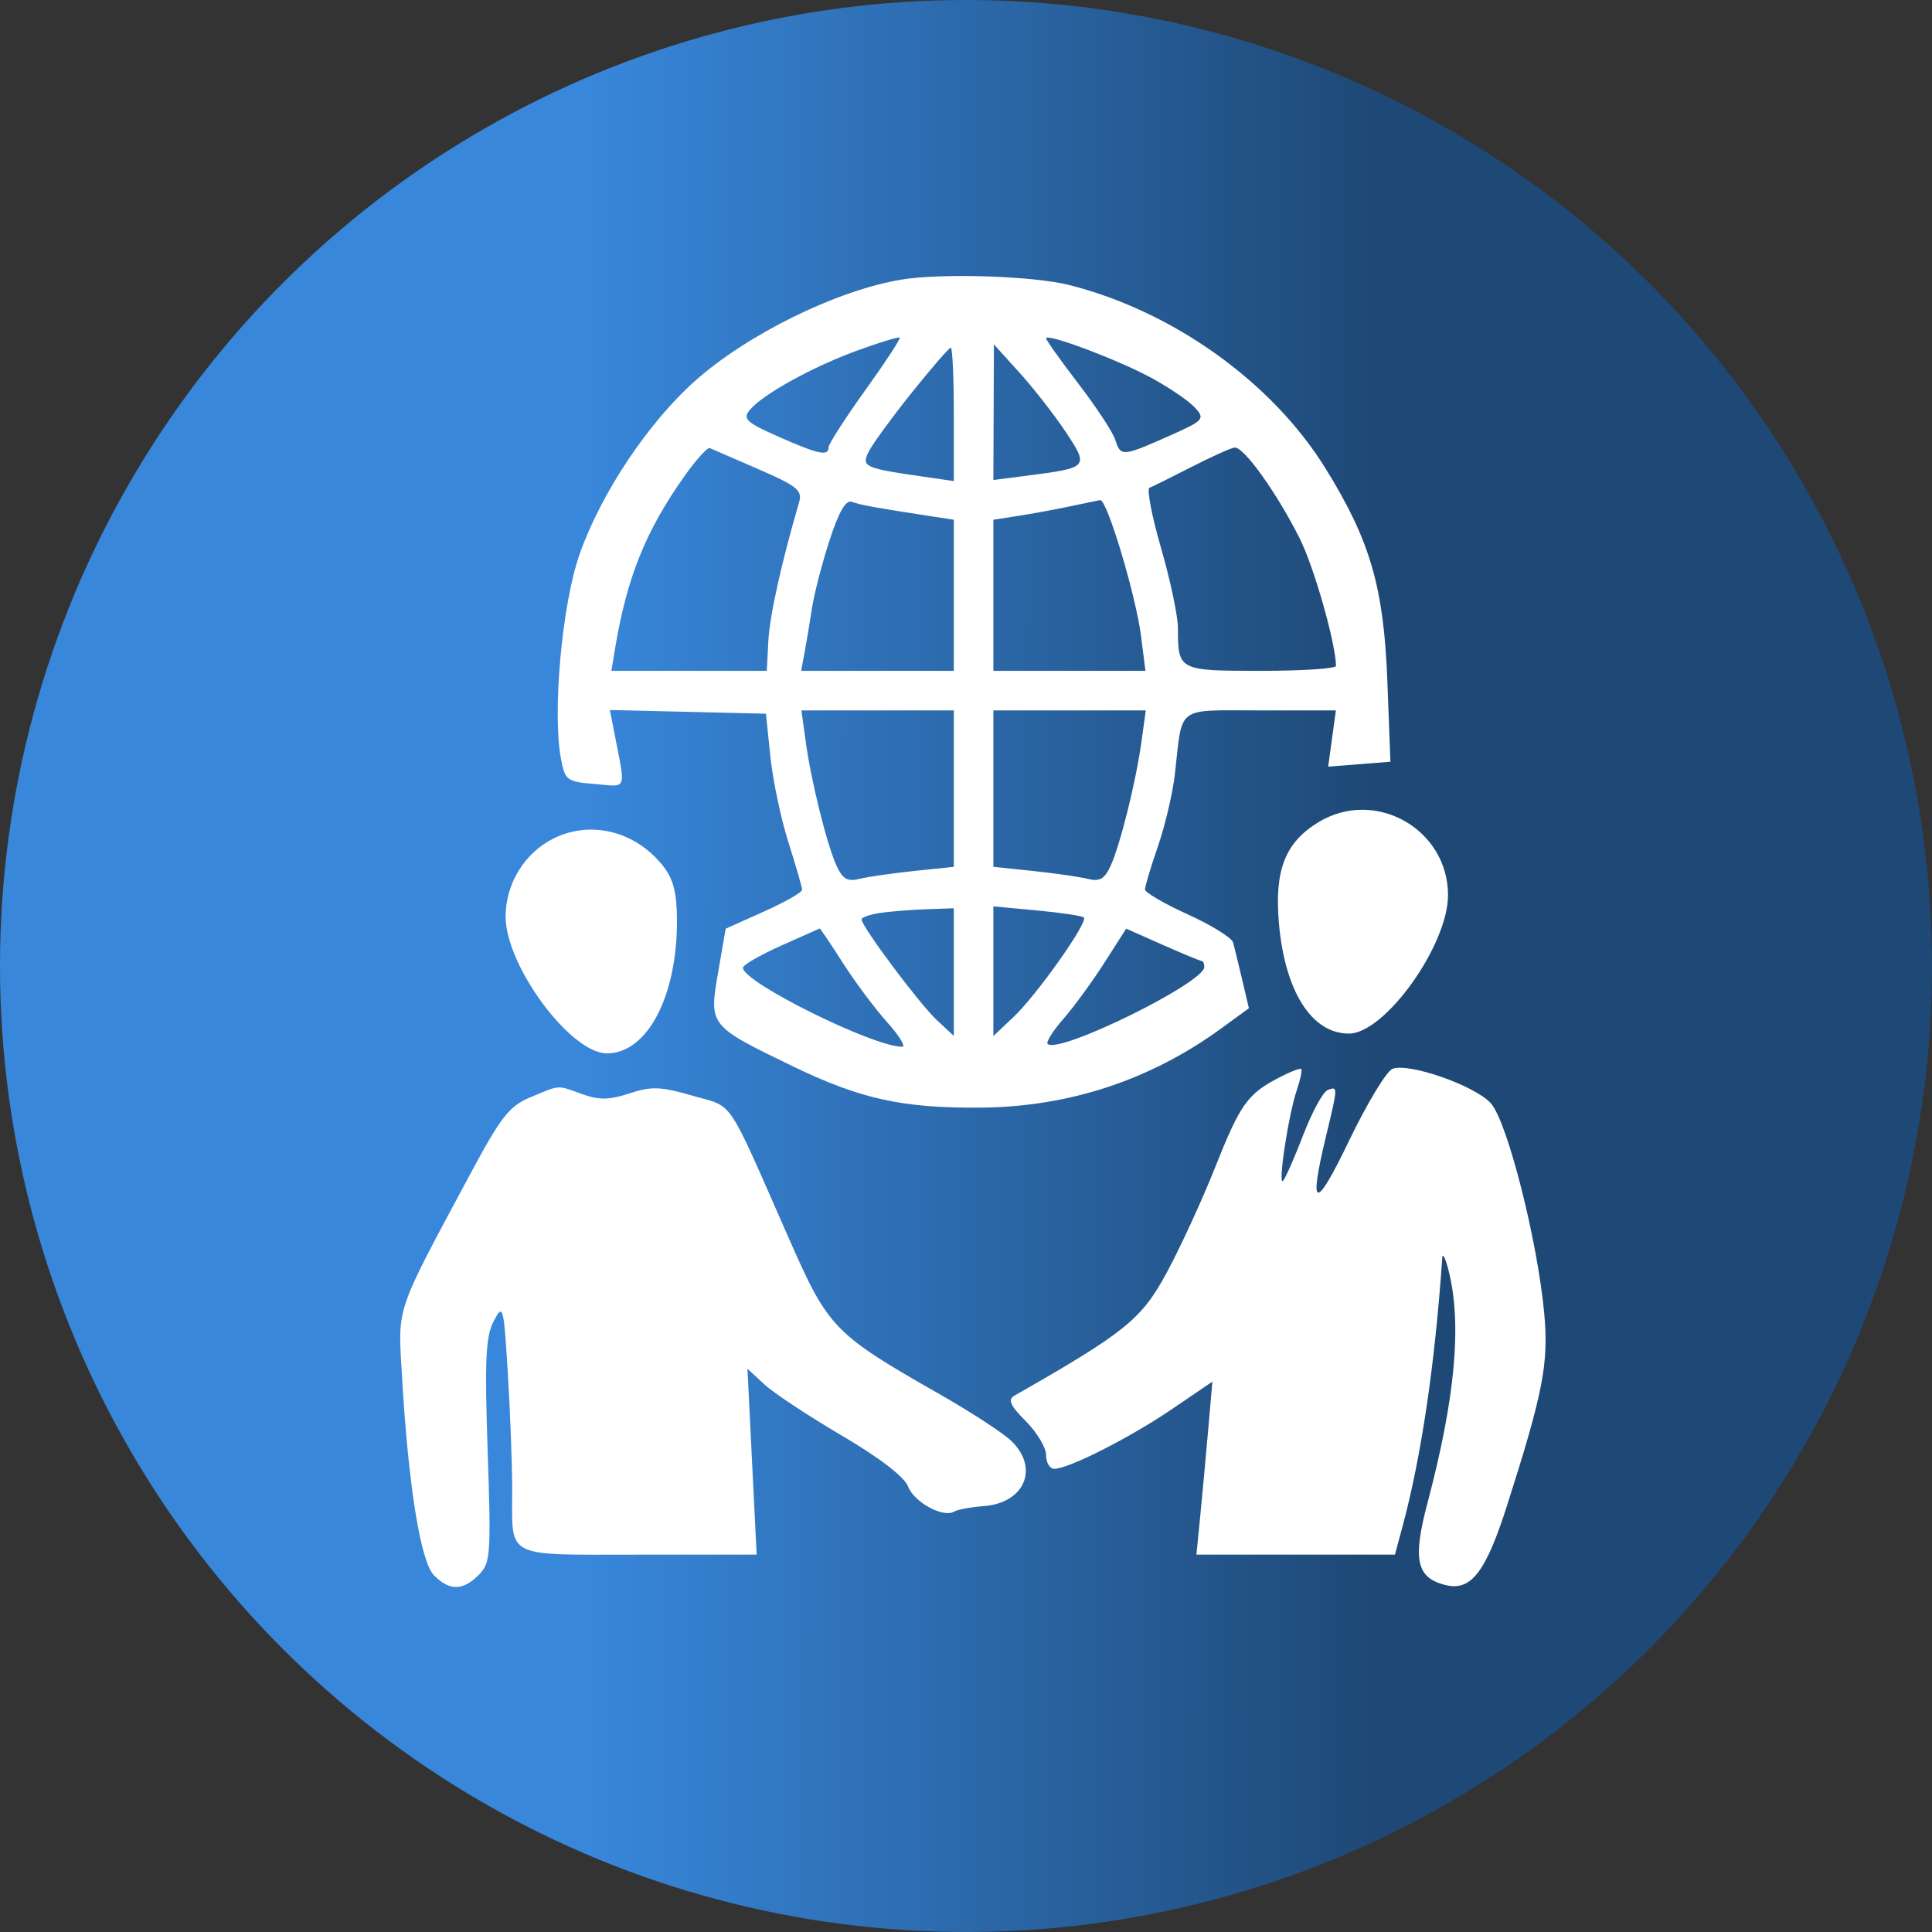
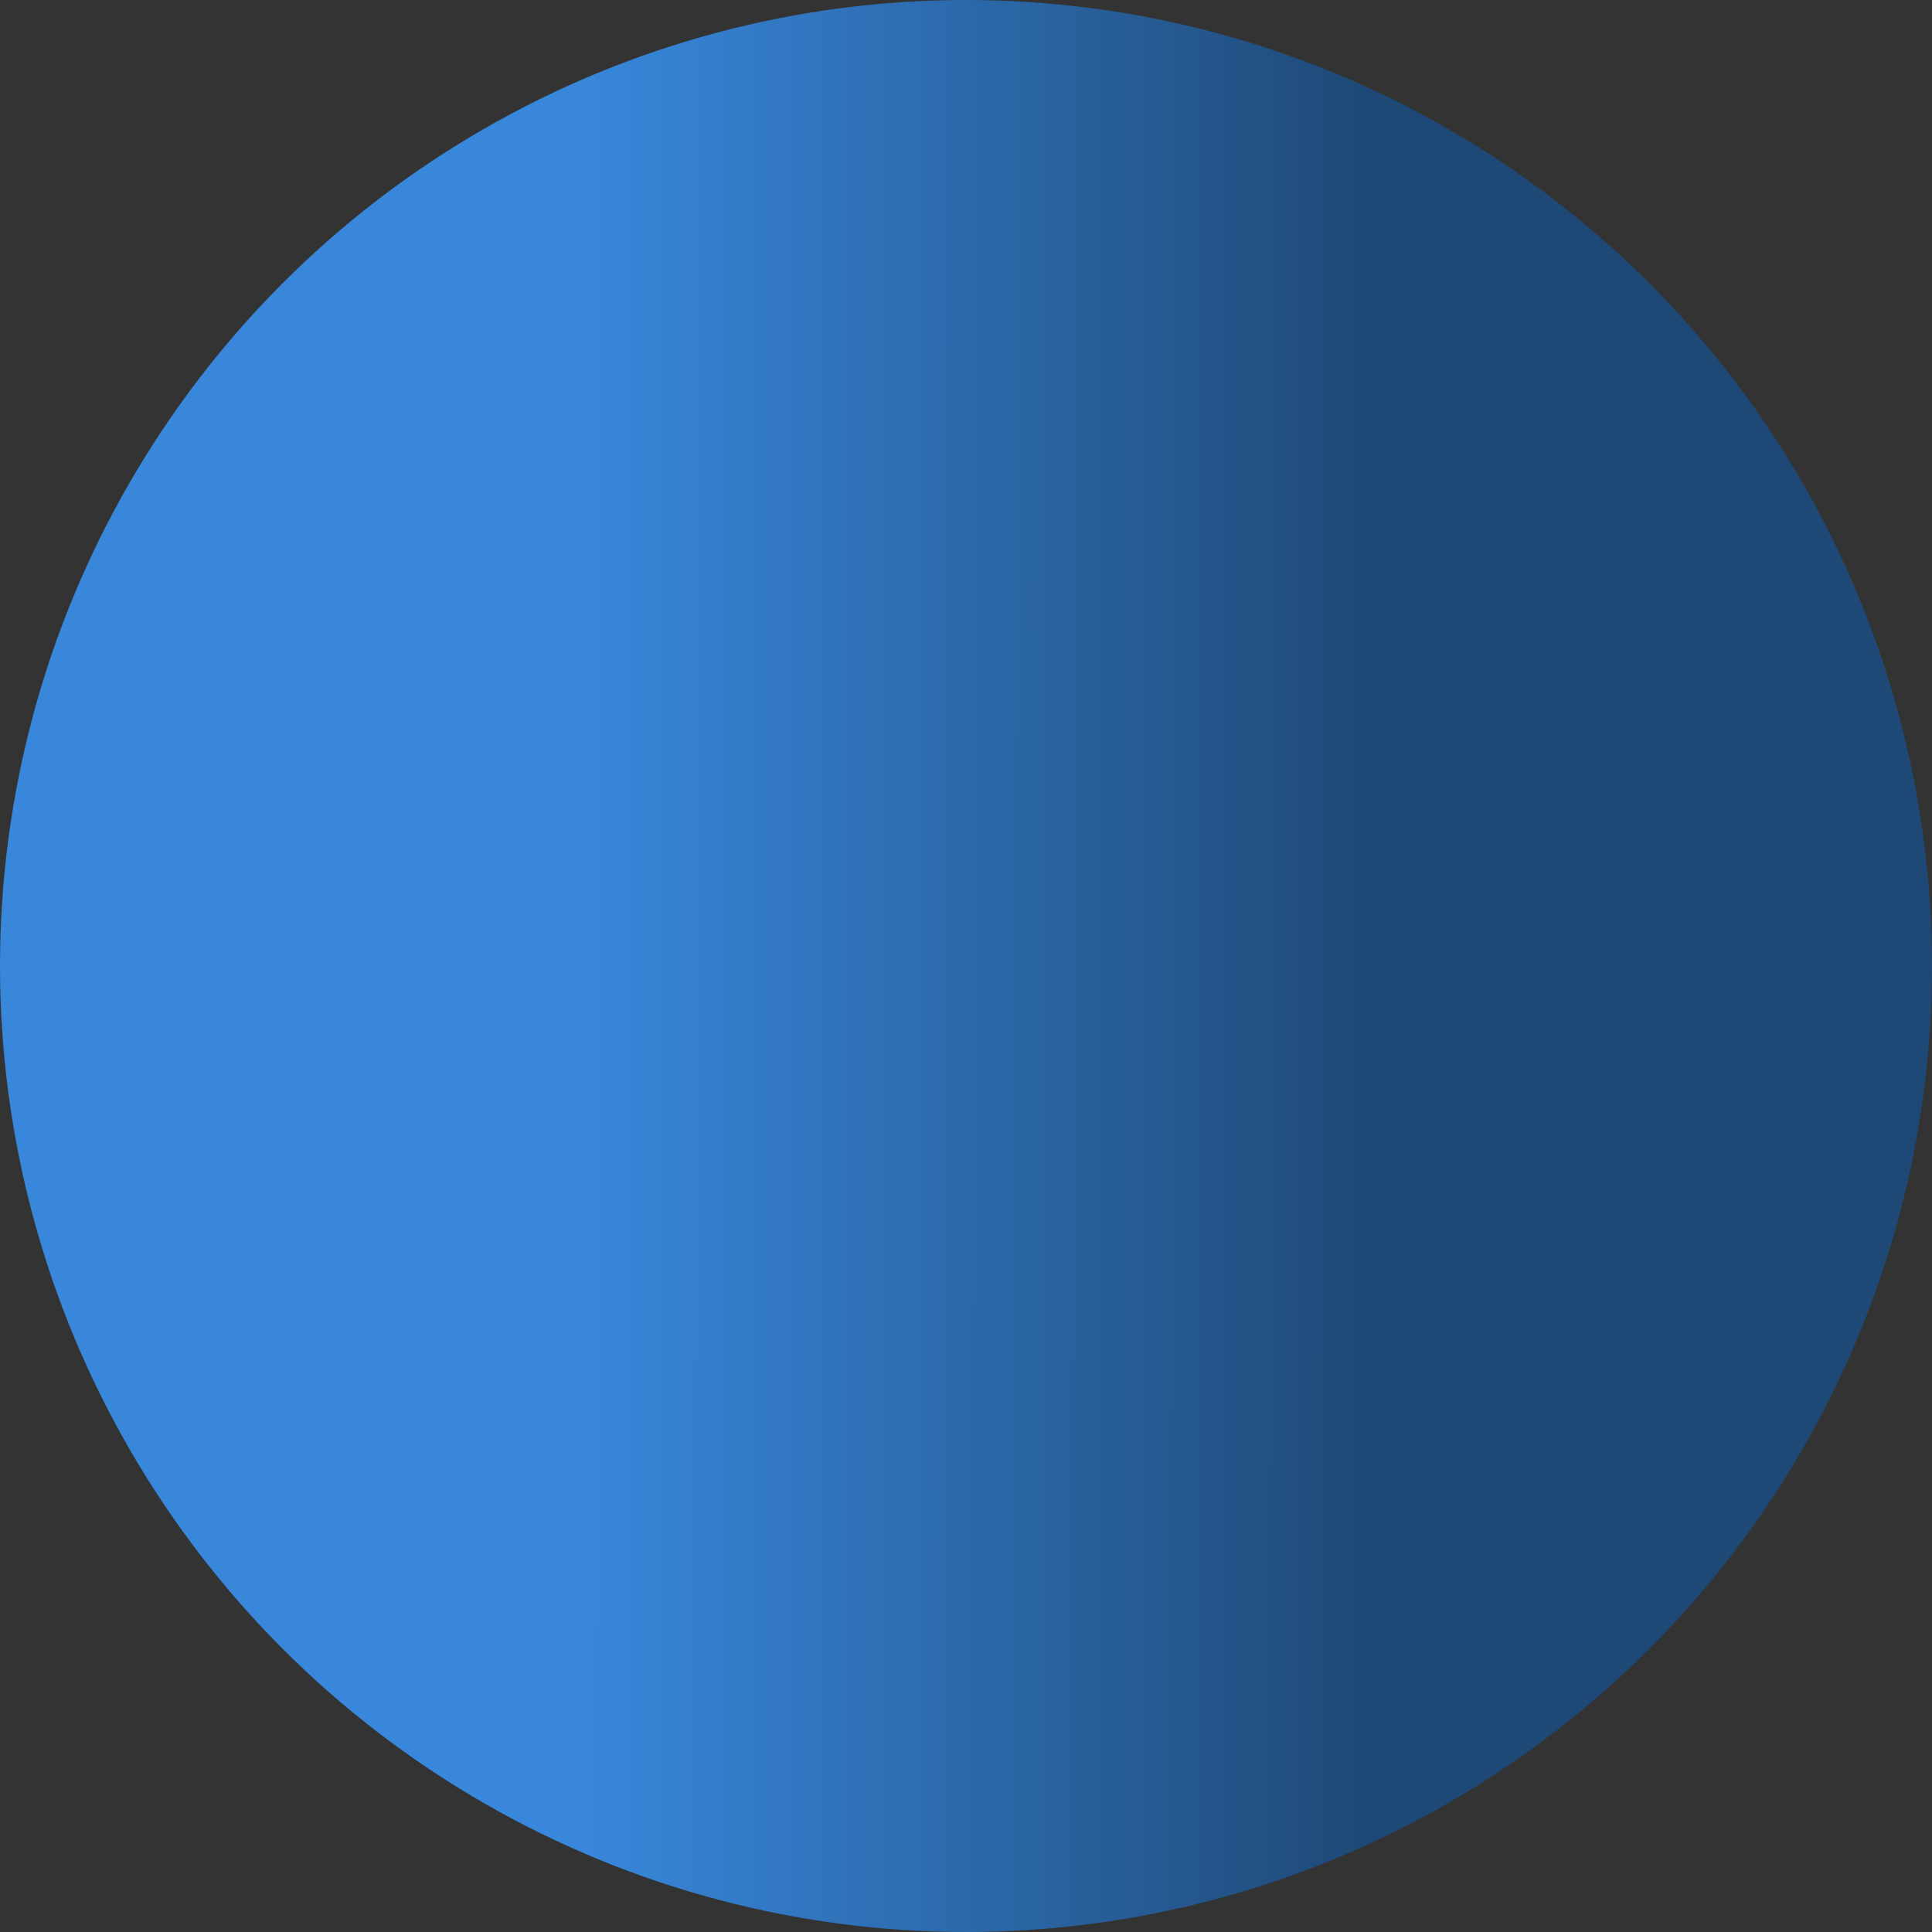
<svg xmlns="http://www.w3.org/2000/svg" width="140" height="140" viewBox="0 0 140 140" fill="none">
  <rect x="0" y="0" width="140" height="140" fill="#333333" stroke="none" />
  <circle cx="70" cy="70" r="70" fill="url(#paint0_linear_176_1589)" />
-   <path fill-rule="evenodd" clip-rule="evenodd" d="M65.296 20.265C60.605 21.051 54.154 24.224 50.349 27.618C46.952 30.647 43.543 35.768 41.998 40.163C40.729 43.774 40.016 51.601 40.649 54.976C40.944 56.551 41.079 56.651 43.111 56.813C45.506 57.004 45.355 57.438 44.477 52.898L44.197 51.448L49.85 51.583L55.504 51.718L55.824 54.825C56.001 56.533 56.589 59.329 57.132 61.038C57.675 62.746 58.122 64.293 58.125 64.476C58.129 64.659 56.884 65.368 55.359 66.053L52.585 67.298L52.032 70.501C51.373 74.316 51.385 74.332 57.415 77.251C62.328 79.63 65.365 80.303 71.003 80.264C77.442 80.219 83.356 78.275 88.525 74.502L90.499 73.062L90.013 70.993C89.745 69.855 89.45 68.642 89.357 68.298C89.264 67.954 87.788 67.038 86.078 66.262C84.368 65.486 82.969 64.672 82.969 64.454C82.969 64.234 83.394 62.819 83.914 61.308C84.434 59.797 84.984 57.451 85.137 56.095C85.706 51.052 85.133 51.479 91.328 51.479H96.803L96.524 53.517L96.244 55.556L98.499 55.377L100.754 55.197L100.535 49.395C100.276 42.554 99.296 39.177 96.048 33.936C92.174 27.684 85.021 22.565 77.495 20.657C74.876 19.992 68.203 19.778 65.296 20.265ZM62.138 25.395C58.879 26.582 55.272 28.574 54.333 29.706C53.797 30.351 54.073 30.609 56.415 31.645C59.317 32.929 60.042 33.083 60.042 32.412C60.042 32.176 61.234 30.322 62.69 28.291C64.147 26.26 65.275 24.538 65.198 24.465C65.12 24.393 63.744 24.811 62.138 25.395ZM75.805 24.518C75.805 24.645 76.862 26.129 78.153 27.815C79.445 29.502 80.642 31.323 80.813 31.861C81.205 33.098 81.328 33.09 84.638 31.625C87.236 30.476 87.34 30.366 86.598 29.545C86.167 29.069 84.753 28.101 83.457 27.395C81.029 26.073 75.805 24.109 75.805 24.518ZM66.097 28.419C64.676 30.193 63.274 32.106 62.981 32.671C62.386 33.82 62.589 33.917 66.849 34.532L69.117 34.86V30.026C69.117 27.367 69.019 25.192 68.899 25.192C68.779 25.192 67.518 26.644 66.097 28.419ZM72.003 29.869L71.983 34.784L74.491 34.46C78.879 33.892 78.915 33.851 77.235 31.312C76.429 30.096 74.927 28.168 73.896 27.027L72.022 24.953L72.003 29.869ZM49.685 34.382C46.8 38.42 45.421 41.833 44.559 47.058L44.303 48.611H49.934H55.565L55.677 46.449C55.771 44.627 56.64 40.711 57.907 36.391C58.158 35.537 57.753 35.208 54.966 34.001C53.189 33.23 51.602 32.542 51.439 32.471C51.277 32.399 50.487 33.26 49.685 34.382ZM86.313 33.85C84.868 34.591 83.511 35.262 83.298 35.342C83.085 35.422 83.461 37.389 84.134 39.714C84.807 42.037 85.358 44.65 85.358 45.519C85.358 48.59 85.399 48.611 91.379 48.611C94.372 48.611 96.817 48.45 96.813 48.253C96.773 46.53 95.21 41.057 94.168 38.99C92.481 35.645 90.108 32.343 89.456 32.433C89.172 32.472 87.758 33.11 86.313 33.85ZM60.115 39.14C59.575 40.8 59.001 43.02 58.839 44.071C58.677 45.122 58.435 46.574 58.3 47.297L58.055 48.611H63.587H69.117V43.137V37.662L67.565 37.424C63.379 36.782 62.313 36.588 61.73 36.364C61.297 36.198 60.785 37.079 60.115 39.14ZM77.476 36.704C76.425 36.926 74.76 37.232 73.775 37.385L71.983 37.662V43.137V48.611H77.493H83.002L82.685 46.102C82.312 43.152 80.212 36.16 79.724 36.242C79.539 36.274 78.527 36.481 77.476 36.704ZM58.386 53.749C58.788 56.657 59.918 61.198 60.627 62.754C61.054 63.692 61.422 63.902 62.269 63.689C62.87 63.539 64.657 63.28 66.24 63.114L69.117 62.813V57.146V51.479H63.595H58.073L58.386 53.749ZM71.983 57.146V62.813L74.861 63.114C76.444 63.28 78.231 63.539 78.831 63.689C79.678 63.902 80.047 63.692 80.474 62.754C81.183 61.198 82.313 56.657 82.714 53.749L83.028 51.479H77.505H71.983V57.146ZM95.531 59.585C93.139 61.044 92.351 63.036 92.669 66.826C93.086 71.803 95.031 74.898 97.744 74.898C100.349 74.898 104.935 68.493 104.929 64.861C104.923 60.056 99.629 57.084 95.531 59.585ZM39.646 61.019C37.806 62.141 36.637 64.238 36.637 66.416C36.637 69.977 41.342 76.332 43.978 76.332C46.889 76.332 49.056 72.243 49.056 66.751C49.056 64.72 48.804 63.714 48.059 62.766C45.936 60.066 42.407 59.333 39.646 61.019ZM63.744 66.159C63.022 66.269 62.43 66.478 62.43 66.624C62.43 67.131 66.631 72.752 67.872 73.906L69.117 75.065V70.441V65.817L67.087 65.889C65.971 65.928 64.466 66.05 63.744 66.159ZM71.983 70.378V75.077L73.466 73.673C75.144 72.085 78.868 66.812 78.542 66.486C78.425 66.368 76.901 66.138 75.156 65.975L71.983 65.679V70.378ZM56.579 68.538C55.069 69.212 53.833 69.927 53.833 70.13C53.833 71.174 63.268 75.854 65.374 75.854C65.655 75.854 65.161 75.048 64.276 74.062C63.392 73.076 61.947 71.14 61.067 69.76C60.185 68.38 59.434 67.265 59.395 67.282C59.357 67.3 58.089 67.865 56.579 68.538ZM80.02 69.778C79.146 71.143 77.812 72.969 77.055 73.834C76.297 74.7 75.784 75.516 75.916 75.646C76.69 76.421 87.268 71.224 87.268 70.069C87.268 69.833 87.188 69.641 87.089 69.641C86.99 69.641 85.717 69.113 84.258 68.468L81.608 67.294L80.02 69.778ZM92.741 78.056C90.394 79.273 89.888 79.98 88.059 84.578C87.092 87.008 85.494 90.479 84.508 92.291C82.699 95.615 81.513 96.568 73.495 101.143C73.012 101.419 73.216 101.866 74.331 102.982C75.142 103.793 75.805 104.903 75.805 105.449C75.805 105.995 76.073 106.44 76.402 106.437C77.448 106.429 81.876 104.182 84.914 102.117L87.854 100.12L87.547 103.639C87.379 105.575 87.118 108.396 86.969 109.907L86.697 112.655H93.89H101.083L101.63 110.624C102.997 105.543 103.978 98.915 104.512 91.148C104.539 90.754 104.749 91.184 104.979 92.104C105.943 95.966 105.454 101.311 103.442 108.907C102.353 113.018 102.638 114.33 104.736 114.857C106.588 115.322 107.654 113.951 109.2 109.115C111.817 100.927 112.23 98.802 111.904 95.21C111.422 89.905 109.214 81.222 108.018 79.931C106.831 78.649 102.092 76.996 100.909 77.45C100.473 77.617 99.056 79.961 97.759 82.659C95.295 87.787 94.798 87.682 96.095 82.306C96.954 78.745 96.956 78.7 96.212 78.985C95.877 79.114 95.086 80.559 94.456 82.197C93.825 83.834 93.162 85.347 92.984 85.56C92.567 86.055 93.35 80.837 93.968 79.002C94.226 78.237 94.373 77.546 94.294 77.467C94.215 77.388 93.516 77.653 92.741 78.056ZM38.441 79.509C36.91 80.144 36.298 80.926 34.062 85.1C28.576 95.337 28.833 94.578 29.129 99.711C29.589 107.66 30.477 113.183 31.454 114.161C32.584 115.291 33.536 115.28 34.691 114.125C35.549 113.266 35.592 112.667 35.338 105.147C35.115 98.555 35.194 96.843 35.775 95.734C36.455 94.437 36.498 94.599 36.8 99.529C36.973 102.361 37.115 106.133 37.115 107.911C37.115 113.002 36.447 112.655 46.262 112.655H54.83L54.496 105.919L54.163 99.183L55.384 100.314C56.056 100.937 58.579 102.605 60.992 104.023C63.737 105.635 65.54 107.021 65.807 107.724C66.239 108.862 68.365 110.014 69.143 109.533C69.375 109.389 70.354 109.209 71.318 109.134C74.279 108.9 75.323 106.34 73.254 104.389C72.639 103.809 70.329 102.305 68.119 101.046C60.453 96.679 60.032 96.246 57.23 89.888C52.55 79.263 53.235 80.286 50.196 79.402C47.886 78.73 47.21 78.705 45.615 79.231C44.151 79.715 43.408 79.727 42.187 79.285C40.334 78.614 40.64 78.596 38.441 79.509Z" fill="white" />
  <defs>
    <linearGradient id="paint0_linear_176_1589" x1="42.71" y1="19.303" x2="100.064" y2="19.346" gradientUnits="userSpaceOnUse">
      <stop stop-color="#3887DB" />
      <stop offset="1" stop-color="#1E4875" />
    </linearGradient>
  </defs>
</svg>